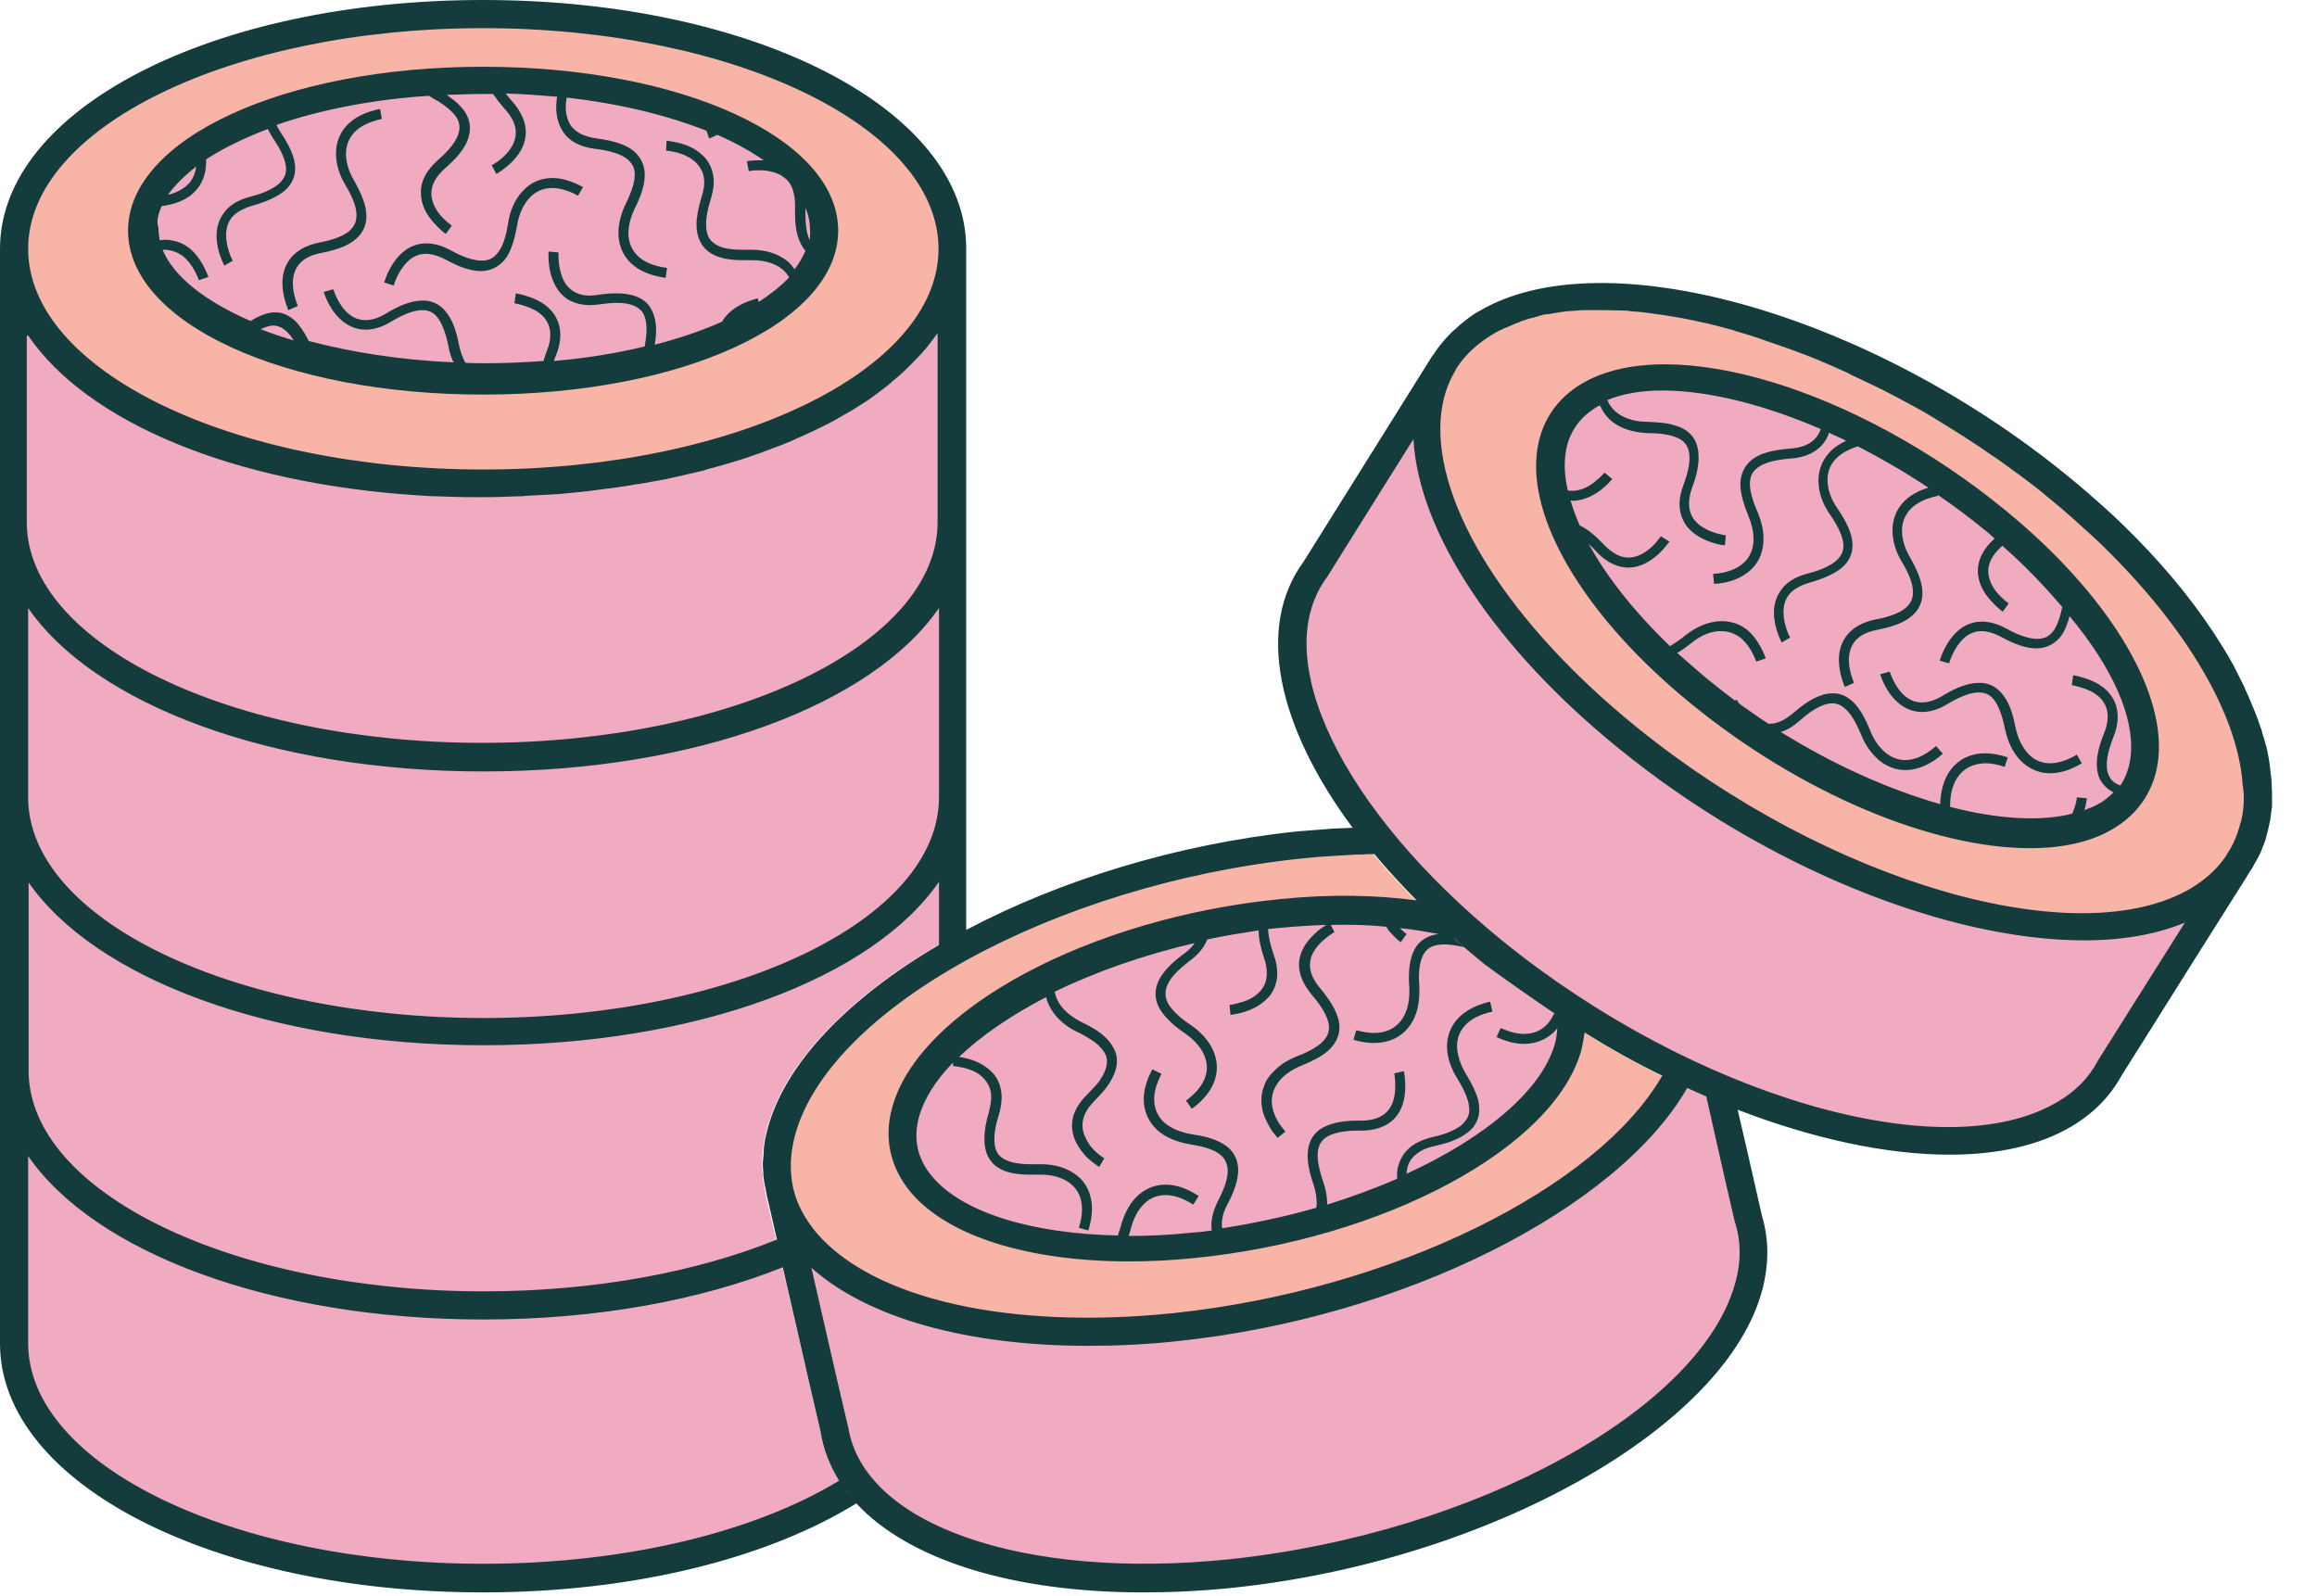
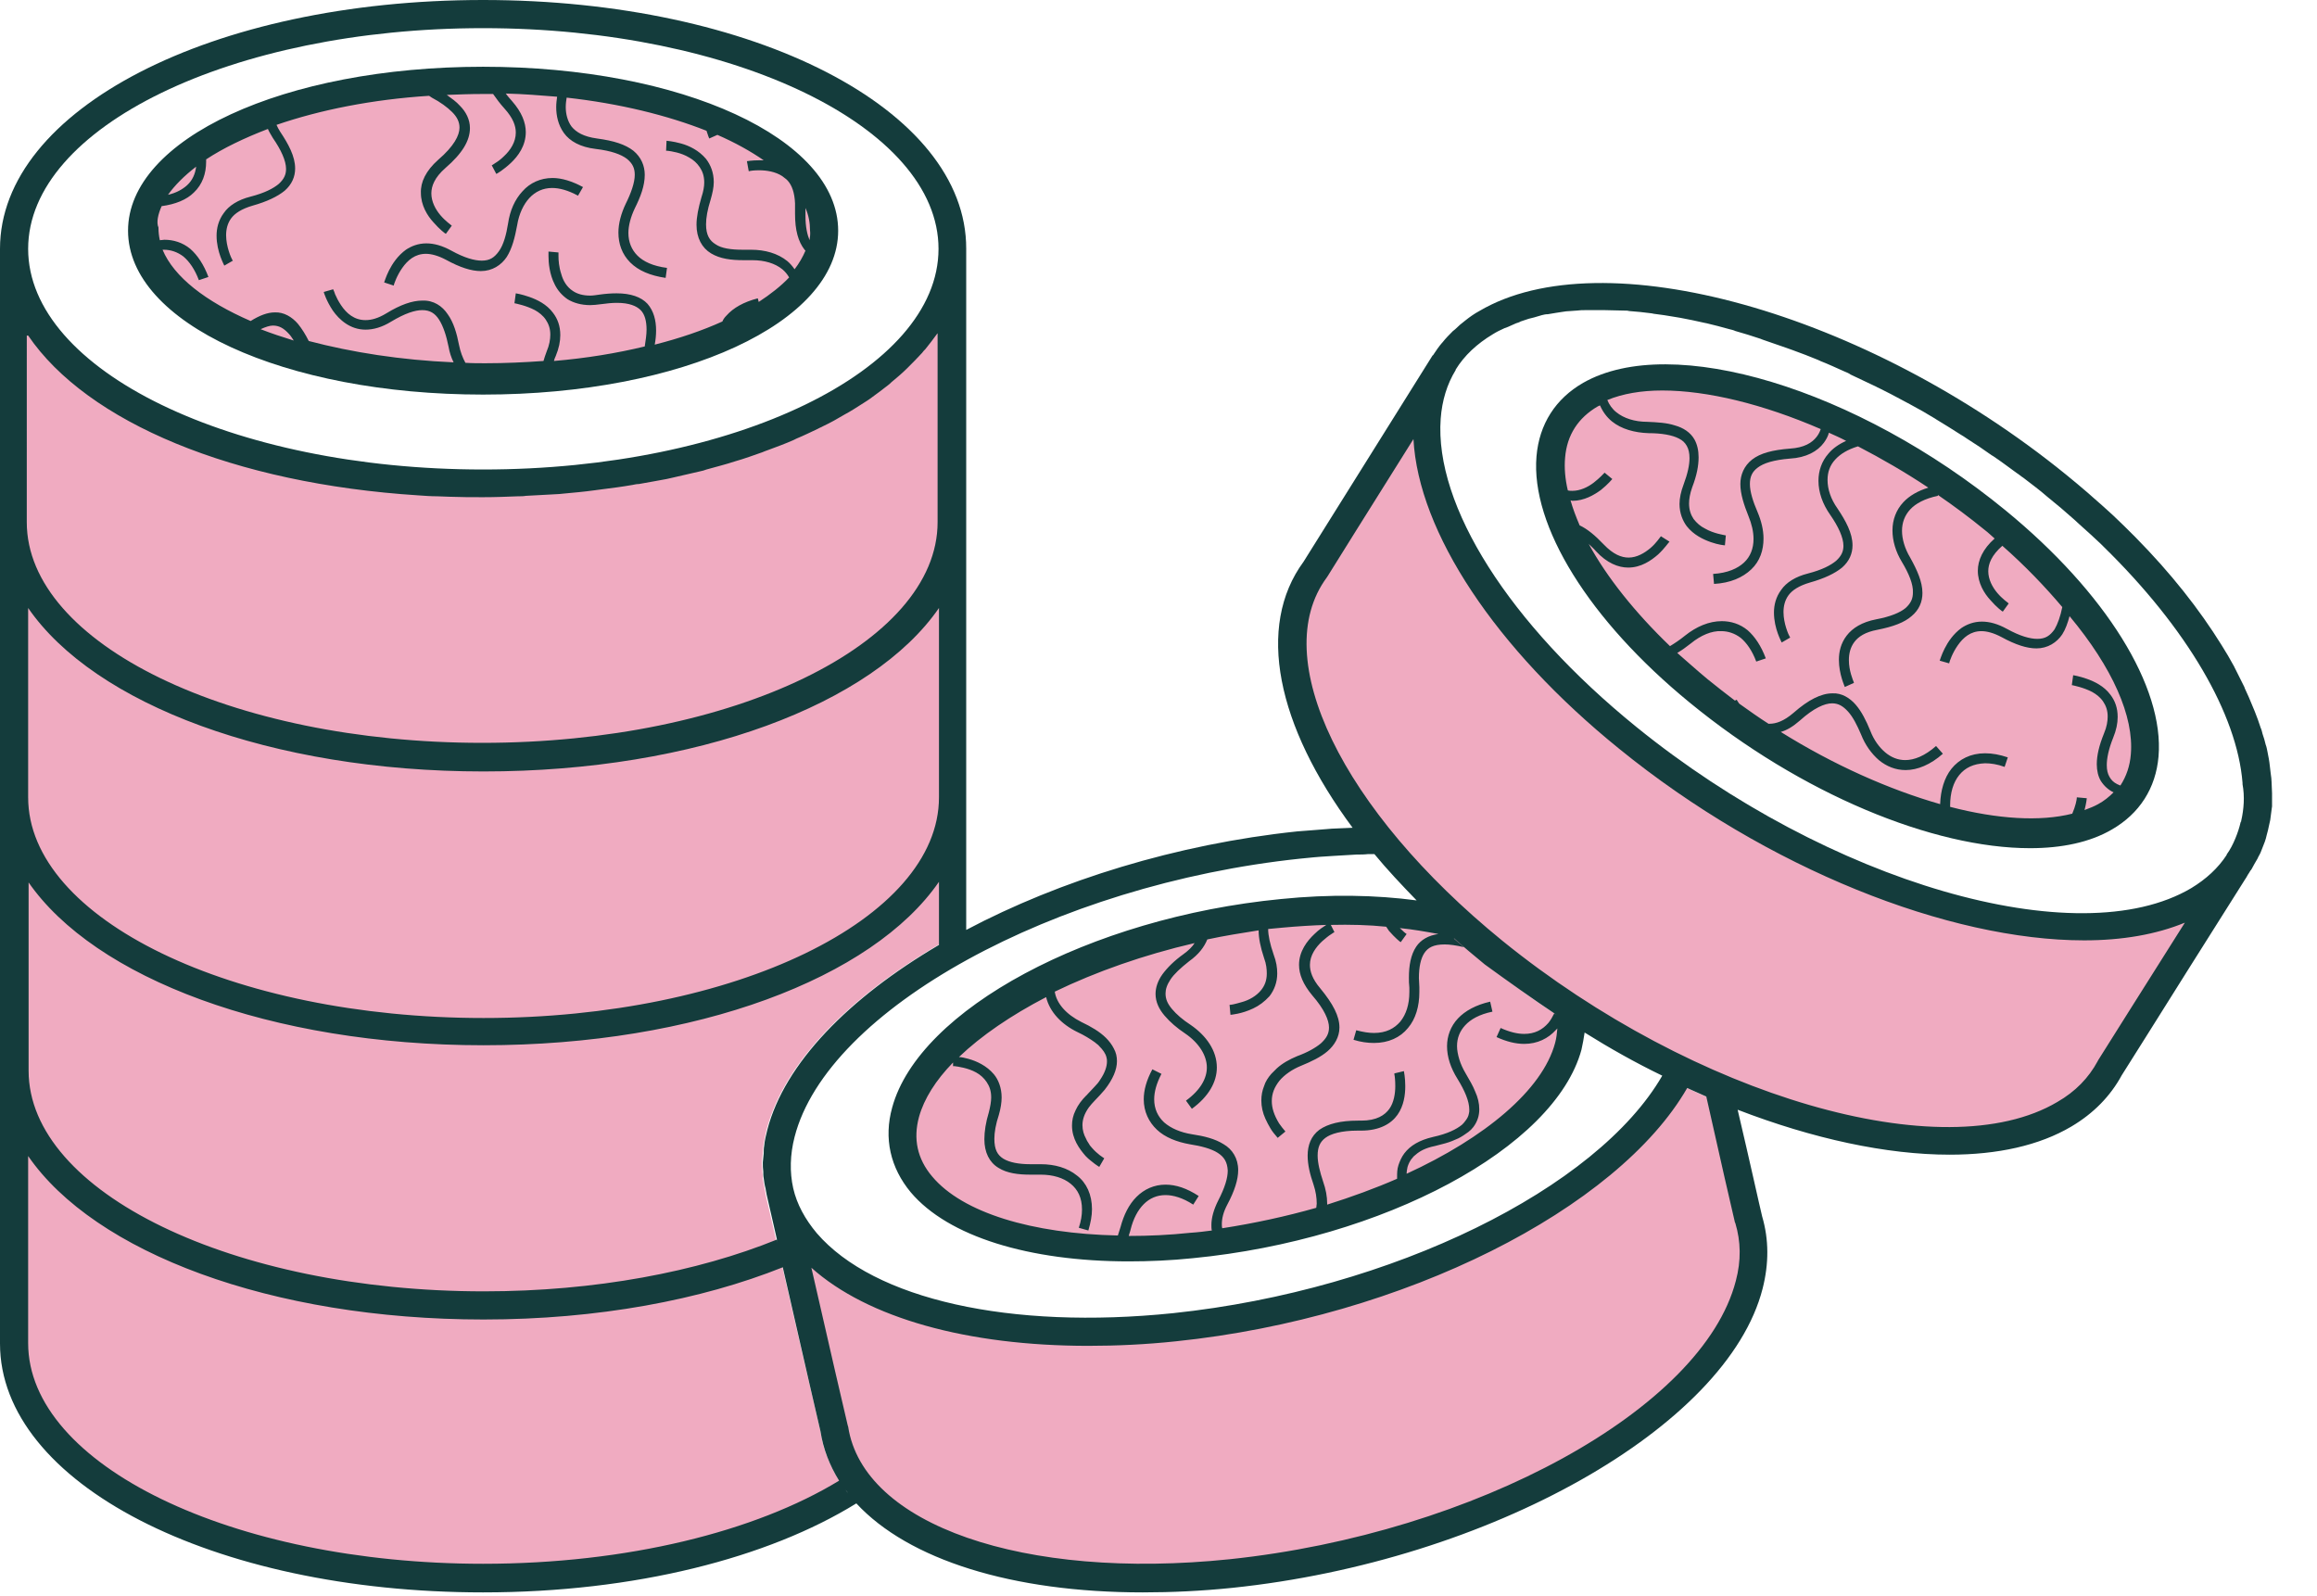
<svg xmlns="http://www.w3.org/2000/svg" height="351.4" preserveAspectRatio="xMidYMid meet" version="1.0" viewBox="0.0 0.0 510.3 351.4" width="510.3" zoomAndPan="magnify">
  <g id="change1_1">
-     <path d="M106.4,3.1C49.4,3.1,3.1,26.2,3.1,54.8c0,28.5,46.3,51.7,103.3,51.7 c57.1,0,103.4-23.1,103.4-51.7C209.8,26.2,163.5,3.1,106.4,3.1z M106.4,83.8c-41.5,0-75.1-14.8-75.1-33c0-18.3,33.7-33.1,75.1-33.1 c41.5,0,75.2,14.8,75.2,33.1C181.6,69,148,83.8,106.4,83.8z M368.8,238.3c-14.8,25.7-60.7,48.9-110.2,54 c-55.5,5.8-94.3-13.4-86.7-42.7c7.6-29.3,58.7-57.8,114.1-63.5c4.8-0.5,9.6-0.8,14.1-0.9c4.5,5.7,9.7,11.3,15.6,16.9 c-9.5-1.8-20.9-2.2-33.4-1c-40.3,4-77.4,23.5-82.9,43.6c-5.5,20.2,22.7,33.3,63,29.3c40.3-4,77.4-23.5,82.9-43.7 c0.4-1.6,0.7-3.2,0.7-4.8C353.5,230.4,361.1,234.7,368.8,238.3z M453,106.8C409.7,71.6,353.5,55.6,327.4,71 c-26.1,15.4-12.2,56.4,31.1,91.5c43.3,35.2,99.6,51.2,125.7,35.8C510.3,182.9,496.3,141.9,453,106.8z M463.6,180.1 c-18.1,10.4-58.2-2.1-89.5-27.8c-31.3-25.7-41.9-54.9-23.8-65.3c18.1-10.4,58.2,2.1,89.5,27.8C471,140.5,481.7,169.7,463.6,180.1z" fill="#f7b4a7" />
-   </g>
+     </g>
  <g id="change2_1">
    <path d="M31.3,50.8c0-18.3,33.7-33.1,75.1-33.1c41.5,0,75.2,14.8,75.2,33.1c0,18.2-33.7,33-75.2,33 C64.9,83.8,31.3,69,31.3,50.8z M180.7,315.2c-0.6-2.5-4.7-20.1-12.1-52.2l0,0l0-0.1l0,0c-0.1-0.4-0.1-0.8-0.2-1.1 c-0.1-0.7-0.3-1.5-0.4-2.2c0-0.5,0-1-0.1-1.5c0-0.7-0.1-1.3-0.1-2c0-0.6,0.1-1.3,0.2-2c0-0.5,0.1-1.1,0.1-1.6 c0.2-1.2,0.4-2.4,0.7-3.6c4-15.4,19.3-30.5,40.8-42.5c0-60.2,0-131.9,0-151.6c0,28.5-46.3,51.7-103.4,51.7 C49.4,106.4,3.1,84.8,3.1,54.8c0,35.4,0,240.3,0,241.1c0,28.5,46.3,51.7,103.3,51.7c32.3,0,61.1-7.4,80.1-19 C183.5,324.5,181.4,320.1,180.7,315.2z M379.3,243c-3.5-1.4-7-3-10.5-4.7c-14.8,25.7-60.7,48.9-110.2,54c-46.9,4.9-81.9-8.1-87-29.9 c0,0,0-0.1,0-0.1c0,0,11.9,51.8,12.1,52.3c3.5,23,39.1,36.8,87.4,31.8c55.5-5.8,106.6-34.2,114.2-63.6c1.3-5.1,1.2-9.9-0.1-14.3 C384.7,266.8,382,254.9,379.3,243z M327,212c-4-3.2-7.7-6.5-11.3-9.9c-9.5-1.8-20.9-2.2-33.4-1c-40.3,4-77.4,23.5-82.9,43.6 c-5.5,20.2,22.7,33.3,63,29.3c40.3-4,77.4-23.5,82.9-43.7c0.4-1.6,0.7-3.2,0.7-4.8C339.5,221.5,333.1,216.9,327,212z M484.2,198.3 c-26.1,15.4-82.4-0.6-125.7-35.8c-36.6-29.7-52.2-63.6-40.4-82.7c0,0,0-0.1,0-0.1c0,0-28.2,45.1-28.5,45.6 c-13.8,18.7,1.6,53.7,39.3,84.3c43.3,35.2,99.6,51.2,125.7,35.8c4.6-2.7,7.9-6.2,10-10.2c2.1-3.3,28.5-45.3,28.4-45.1c0,0,0,0,0,0 C490.9,193.2,488,196,484.2,198.3z M350.2,87c-18.1,10.4-7.5,39.6,23.8,65.3c31.3,25.7,71.4,38.1,89.5,27.8 c18.1-10.4,7.5-39.6-23.8-65.3C408.5,89.1,368.4,76.6,350.2,87z" fill="#f0abc1" />
  </g>
  <g fill="#143c3c" id="change3_1">
    <path d="M106.4,86.9c43.9,0,78.2-15.9,78.2-36.1c0-20.3-34.4-36.1-78.2-36.1 c-43.9,0-78.2,15.9-78.2,36.1C28.2,71.1,62.6,86.9,106.4,86.9z M57.4,72.5c1.1-0.5,2-0.8,2.7-0.8c1.4,0,2.4,0.6,3.5,1.8 c0.4,0.4,0.7,0.9,1.1,1.5C62.1,74.2,59.7,73.4,57.4,72.5z M178.3,52.9c-0.5-1.2-0.9-2.9-0.9-5.3c0-0.5,0-1,0-1.5c0-0.1,0-0.2,0-0.3 c0.7,1.6,1,3.3,1,4.9C178.5,51.5,178.4,52.2,178.3,52.9z M43.2,36.7c-0.2,1.6-0.8,3-2,4.1c-1,0.9-2.4,1.7-4.2,2.1 C38.5,40.8,40.6,38.7,43.2,36.7z M35.6,45.4c3-0.4,5.5-1.4,7.1-3c1.9-1.8,2.7-4.2,2.7-6.8c0-0.2,0-0.3,0-0.5 c3.8-2.5,8.4-4.7,13.6-6.7c0.3,0.7,0.7,1.3,1.1,2c1.8,2.6,2.9,5,2.9,6.8c0,1.2-0.4,2.2-1.6,3.3c-1.2,1-3.1,2-6.2,2.8 c-2.8,0.7-4.8,2-5.9,3.6c-1.2,1.6-1.6,3.4-1.6,5c0,3.6,1.7,6.5,1.7,6.6l1.9-1.1h0l-0.1-0.1c-0.3-0.5-1.4-3-1.4-5.5 c0-1.3,0.3-2.6,1.1-3.7c0.8-1.1,2.3-2.1,4.7-2.8c3.2-0.9,5.5-2,7.1-3.3c1.6-1.4,2.3-3.1,2.3-4.9c0-2.7-1.5-5.4-3.3-8.1 c-0.3-0.5-0.6-1-0.8-1.5c9.6-3.3,21.1-5.6,33.6-6.4c0.2,0.1,0.4,0.3,0.6,0.4c1.9,1,3.4,2.1,4.5,3.2c1.1,1.1,1.6,2.2,1.6,3.4 c0,1.7-1.2,4.1-4.7,7.1c-2.7,2.4-3.9,4.9-3.8,7.3c0,2.7,1.4,5,2.8,6.5c1.3,1.5,2.6,2.5,2.7,2.5l1.3-1.8l0,0l0,0 c-0.2-0.2-1.4-1-2.5-2.3c-1.1-1.3-2-3-2-4.8c0-1.6,0.7-3.5,3.1-5.6c3.7-3.2,5.4-6,5.4-8.8c0-1.9-0.9-3.6-2.2-4.9 c-0.8-0.9-1.8-1.6-2.9-2.4c2.6-0.1,5.2-0.2,7.9-0.2c0.8,0,1.5,0,2.3,0c0.7,1,1.5,2.1,2.5,3.2c1.9,2.1,2.5,3.8,2.5,5.3 c0,2.1-1.2,3.9-2.6,5.2c-0.7,0.7-1.4,1.2-1.9,1.5l-0.6,0.4l-0.2,0.1l0,0l1,1.9c0.1,0,1.6-0.9,3.2-2.4c1.6-1.5,3.3-3.8,3.3-6.8 c0-2.1-0.9-4.4-3-6.8c-0.5-0.6-1-1.1-1.4-1.7c3.9,0.1,7.6,0.4,11.3,0.7c-0.1,0.7-0.2,1.5-0.2,2.3c0,1.8,0.4,3.9,1.7,5.7 c1.3,1.8,3.6,3.1,7,3.5c3.4,0.4,5.6,1.2,6.9,2.2c1.2,1,1.7,2,1.7,3.5c0,1.7-0.8,4-2,6.4c-1,2.1-1.6,4.3-1.6,6.3 c0,2.5,0.8,4.8,2.6,6.6c1.8,1.8,4.4,2.9,7.8,3.4l0.3-2.2c-3.1-0.4-5.2-1.4-6.5-2.7c-1.3-1.3-2-3-2-5c0-1.6,0.5-3.5,1.4-5.4 c1.3-2.6,2.2-5,2.2-7.4c0-2-0.8-3.9-2.5-5.3c-1.8-1.4-4.3-2.2-8-2.7c-3-0.4-4.6-1.4-5.6-2.6c-0.9-1.2-1.3-2.8-1.3-4.3 c0-0.8,0.1-1.5,0.2-2.1c11.7,1.3,22.2,3.9,30.8,7.3c0.3,1,0.6,1.7,0.6,1.7l1.8-0.8c3.9,1.7,7.3,3.6,10.2,5.6c-0.4,0-0.7,0-1,0 c-1.6,0-2.7,0.2-2.7,0.2l0.4,2.2l0.1,0c0.3-0.1,1.1-0.2,2.2-0.2c1.6,0,3.6,0.3,5.1,1.3c0.3,0.2,0.6,0.5,0.9,0.7 c0.1,0.1,0.2,0.2,0.3,0.3c0.9,1,1.5,2.6,1.6,5l0,0.7c0,0.6,0,1.1,0,1.6c0,3.6,0.7,6.1,2.1,7.9c0.1,0.1,0.1,0.1,0.2,0.2 c-0.6,1.4-1.4,2.8-2.4,4.1c-0.5-0.7-1-1.3-1.6-1.8c-2.1-1.7-4.9-2.5-8-2.5l-0.6,0c-0.4,0-0.8,0-1.2,0c-2.6,0-4.7-0.3-6-1.2 c-1.3-0.8-2.1-2-2.1-4.4c0-1.4,0.3-3.2,1-5.4c0.4-1.4,0.7-2.7,0.7-3.9c0-2.1-0.7-3.8-1.7-5.1c-1.6-1.9-3.7-2.9-5.5-3.4 c-1.8-0.5-3.2-0.6-3.2-0.6l-0.1,2.2l0.3,0c0.8,0.1,3,0.4,4.8,1.5c0.9,0.5,1.7,1.2,2.3,2.1c0.6,0.9,1,1.9,1,3.4c0,0.9-0.2,2-0.6,3.2 c-0.7,2.4-1.1,4.4-1.1,6.1c0,2.9,1.2,5.1,3.2,6.3c2,1.2,4.4,1.5,7.2,1.5c0.4,0,0.9,0,1.3,0l0.6,0c2.7,0,5,0.7,6.6,2 c0.6,0.5,1.1,1.1,1.5,1.8c-1.8,1.9-4.1,3.7-6.7,5.4l-0.2-0.8c-3.1,0.8-5.4,2.1-6.9,3.8c-0.4,0.4-0.7,0.8-0.9,1.3 c-4.4,2-9.4,3.7-14.9,5.1c0.2-1.1,0.3-2.1,0.3-3.1c0-2.2-0.5-4.3-1.9-5.9c-1.4-1.5-3.7-2.3-6.8-2.3c-1.2,0-2.5,0.1-3.9,0.3 c-0.7,0.1-1.3,0.2-1.9,0.2c-1.7,0-2.9-0.4-3.8-1c-1.4-0.9-2.2-2.3-2.6-3.8c-0.5-1.5-0.6-3-0.6-3.9l0-0.6l0-0.2l-2.2-0.2h0 c0,0,0,0.4,0,1c0,1.4,0.2,4,1.4,6.3c0.6,1.2,1.5,2.3,2.8,3.2c1.3,0.8,3,1.3,5,1.3c0.7,0,1.5-0.1,2.3-0.2c1.4-0.2,2.6-0.3,3.6-0.3 c2.7,0,4.3,0.7,5.2,1.6c0.9,0.9,1.3,2.4,1.3,4.3c0,1.1-0.2,2.4-0.4,3.7c-6.2,1.5-12.9,2.6-20,3.2c0.1-0.4,0.2-0.7,0.4-1.1 c0.7-1.7,1-3.2,1-4.6c0-2-0.6-3.6-1.6-4.9c-1.4-1.9-3.5-2.9-5.2-3.5c-1.7-0.6-3-0.8-3-0.8l-0.3,2.2h0l0.1,0 c0.4,0.1,2.5,0.5,4.4,1.5c0.9,0.5,1.8,1.2,2.4,2.1c0.6,0.9,1,1.9,1,3.3c0,1-0.2,2.3-0.8,3.7c-0.3,0.8-0.5,1.4-0.7,2.1 c-4.2,0.3-8.4,0.5-12.8,0.5c-1.5,0-3,0-4.4-0.1c-0.6-1.1-1.1-2.4-1.4-3.9c-0.5-2.6-1.2-5-2.5-6.8c-1.2-1.8-3.1-3.1-5.6-3 c-2.2,0-4.8,0.9-7.9,2.8c-1.8,1.1-3.3,1.5-4.6,1.5c-2.5,0-4.2-1.5-5.4-3.3c-0.6-0.9-1-1.7-1.3-2.4c-0.1-0.3-0.2-0.6-0.3-0.8 l-0.1-0.2l0-0.1l-2.1,0.6h0c0,0.1,0.6,2,2,4.1c1.4,2,3.8,4.2,7.2,4.2c1.7,0,3.6-0.5,5.7-1.8c3-1.8,5.2-2.5,6.8-2.5 c1.7,0,2.8,0.7,3.7,2.1c0.9,1.4,1.6,3.5,2.1,6c0.2,1.2,0.6,2.4,1.1,3.4c-11.6-0.5-22.4-2.2-31.9-4.7c-0.7-1.4-1.5-2.7-2.4-3.8 c-1.3-1.5-3.1-2.6-5.1-2.5c-1.6,0-3.4,0.7-5.3,1.9c-9.9-4.3-16.9-9.7-19.4-15.7c0.1,0,0.2,0,0.3,0c1.5,0,3,0.5,4.3,1.5 c1.3,1.1,2.5,2.8,3.4,5.2l2.1-0.7c-1-2.7-2.4-4.8-4-6.2c-1.7-1.4-3.7-2-5.7-2c-0.3,0-0.6,0.1-1,0.1c-0.2-0.9-0.3-1.8-0.3-2.8 C34.4,49,34.8,47.2,35.6,45.4z" fill="inherit" />
    <path d="M500.3,172.3c0-0.6-0.1-1.3-0.2-2c-0.1-0.6-0.1-1.1-0.2-1.7c-0.1-1-0.3-2-0.5-3 c-0.1-0.5-0.2-1.1-0.4-1.6c-0.2-0.8-0.4-1.6-0.7-2.4c-0.1-0.4-0.2-0.9-0.4-1.3c-0.4-1.2-0.8-2.4-1.3-3.6c-0.2-0.4-0.3-0.8-0.5-1.2 c-0.5-1.3-1.1-2.6-1.7-3.9c0-0.1-0.1-0.2-0.1-0.3c-0.7-1.4-1.4-2.8-2.1-4.2c-0.1-0.1-0.1-0.3-0.2-0.4c-0.8-1.5-1.7-3-2.7-4.6 c0,0,0,0,0,0c-4.9-7.9-11.2-15.9-19-23.8c0,0-0.1-0.1-0.1-0.1c-1.5-1.5-3-3-4.6-4.5c0,0-0.1-0.1-0.1-0.1c-1.5-1.4-3.1-2.8-4.7-4.2 c-0.3-0.3-0.6-0.5-0.9-0.8c-1.6-1.4-3.2-2.7-4.9-4.1c-44.1-35.8-102.1-52-129.2-36c-1.1,0.6-2.1,1.3-3.1,2.1 c-0.8,0.6-1.5,1.2-2.2,1.9c-0.2,0.2-0.4,0.3-0.5,0.4c-0.8,0.8-1.6,1.6-2.3,2.5c0,0,0,0-0.1,0.1c-0.7,0.8-1.3,1.7-1.9,2.6 c0,0.1-0.1,0.1-0.2,0.2l0,0c-17.5,28-27,43.2-28.4,45.4c-10.5,14.3-5.9,36.1,10.8,58.6c0,0,0,0,0,0c-1.5,0.1-3.1,0.1-4.6,0.2 c-0.4,0-0.8,0.1-1.2,0.1c-2.1,0.2-4.2,0.3-6.4,0.5c-26.6,2.8-52.3,10.8-72.9,21.7c0,0,0,0,0,0V54.8C212.9,24.1,166.1,0,106.4,0 C46.7,0,0,24.1,0,54.8v241.1c0,30.7,46.7,54.8,106.4,54.8c33.4,0,62.8-7.6,82.2-19.6c11.5,12.4,34.3,19.6,63.1,19.6 c6.3,0,12.9-0.3,19.7-1c56.6-5.9,109-35.4,116.8-65.9c1.4-5.5,1.4-10.8-0.1-15.9c-0.5-2-2.8-12.5-5.4-23.5 c16.6,6.4,32.8,9.9,46.7,9.9c10.5,0,19.7-2,26.8-6.2c4.9-2.9,8.6-6.7,11.1-11.3c1.2-1.9,8.2-13,14.9-23.7l12.3-19.5 c0.3-0.4,0.5-0.9,0.8-1.3c0.1-0.2,0.2-0.3,0.3-0.5l0,0c0,0,0-0.1,0.1-0.1c0.3-0.4,0.5-0.9,0.8-1.4c0.2-0.4,0.5-0.8,0.7-1.2 c0.2-0.5,0.5-0.9,0.7-1.4c0.3-0.8,0.6-1.5,0.9-2.3c0.2-0.5,0.3-1,0.4-1.4c0.1-0.5,0.3-1,0.4-1.6c0.1-0.6,0.3-1.2,0.4-1.8 c0.1-0.7,0.2-1.5,0.3-2.3c0-0.2,0.1-0.5,0.1-0.7c0-0.3,0-0.6,0-0.9c0-0.6,0-1.3,0-2C500.4,173.9,500.3,173.1,500.3,172.3z M286.4,189.1c2-0.2,3.9-0.4,5.8-0.5c0.5,0,1-0.1,1.5-0.1c1.7-0.1,3.4-0.2,5.1-0.3c0.8,0,1.7,0,2.5-0.1c0.5,0,0.9,0,1.4,0l0,0 c2.8,3.4,6,6.8,9.3,10.2c0,0,0,0,0,0c-9-1.2-19.1-1.4-29.9-0.3c-42.1,4.1-79.7,24.3-85.6,45.9c-1.9,6.8-0.4,13.3,4.1,18.7 c8.2,9.7,26,15.2,48,15.2c4.5,0,9.3-0.2,14.1-0.7c42.1-4.1,79.7-24.3,85.6-45.9c0.3-1.3,0.5-2.5,0.7-3.8c0,0,0,0,0,0 c5.6,3.5,11.3,6.7,17.1,9.5c-14.3,24.8-59.3,47.2-107.7,52.3c-35.9,3.7-65.9-3-78.5-17.6c-2.6-3.1-4.4-6.4-5.2-9.9c0,0,0,0,0,0l0,0 c-0.8-3.6-0.7-7.4,0.3-11.3C182.2,222.3,232.2,194.8,286.4,189.1z M342.8,223.5c-0.2-0.1-0.3-0.2-0.5-0.3c-0.4,0.8-0.8,1.5-1.3,2.1 c-1.3,1.5-3,2.4-5.3,2.4c-1.5,0-3.2-0.4-5.2-1.3l-0.9,2c2.2,1,4.2,1.5,6.1,1.5c2.9,0,5.3-1.2,7-3.1c0.1-0.1,0.2-0.2,0.3-0.3 c-0.1,1.1-0.2,2.1-0.5,3.2c-2.8,10.4-15.5,20.9-32.7,28.8c0-0.5,0.1-1,0.2-1.5c0.1-0.3,0.2-0.6,0.4-1c0.2-0.3,0.3-0.6,0.6-0.9 c0.2-0.3,0.5-0.6,0.8-0.8c0.9-0.8,2.2-1.5,4.2-1.9c0.8-0.2,1.6-0.4,2.3-0.6c1.1-0.3,2-0.7,2.9-1.1c0.8-0.4,1.5-0.9,2.2-1.4 c0.4-0.3,0.8-0.7,1.1-1.1c0.9-1.2,1.3-2.5,1.3-3.9c0-1.3-0.3-2.6-0.9-3.9c-0.5-1.3-1.3-2.6-2.1-4c-0.6-1-1.1-2.1-1.4-3.1 s-0.5-2-0.5-2.9c0-1.8,0.6-3.3,1.8-4.6c1.2-1.3,3.1-2.4,6-3l-0.5-2.2c-3.1,0.7-5.5,2-7.1,3.7c-1.6,1.7-2.4,3.9-2.4,6.1 c0,2.4,0.8,4.8,2.3,7.2c1.6,2.6,2.6,4.9,2.6,6.8c0,0.3,0,0.6-0.1,0.9c-0.1,0.6-0.4,1.1-0.8,1.6c-0.2,0.3-0.4,0.5-0.7,0.8 c-1.2,1-3.2,2-6.4,2.7c-3,0.7-5,1.9-6.3,3.6c-0.6,0.8-1,1.7-1.3,2.6s-0.3,1.8-0.3,2.6c0,0.2,0,0.3,0,0.4c-4.8,2.1-10,4-15.4,5.7 c0-0.1,0-0.2,0-0.2c0-1.6-0.3-3.2-0.9-4.9c-0.7-2.1-1.2-4.1-1.2-5.7c0-1.8,0.5-3,1.7-3.9c1.2-0.9,3.5-1.6,7.1-1.6l0.5,0l0.3,0 c4,0,6.6-1.5,8-3.5c1.4-2,1.7-4.4,1.7-6.3c0-1.9-0.3-3.2-0.3-3.3l-2.1,0.5l0,0l0,0.2c0.1,0.4,0.2,1.4,0.2,2.6c0,1.6-0.3,3.6-1.3,5 c-1,1.4-2.8,2.6-6.2,2.6l-0.2,0l-0.5,0c-3.9,0-6.6,0.7-8.5,2c-1.9,1.4-2.6,3.5-2.6,5.7c0,2,0.5,4.1,1.3,6.4 c0.5,1.5,0.7,2.9,0.7,4.2c0,0.3-0.1,0.6-0.1,0.9c-6.7,1.9-13.6,3.4-20.7,4.5c-0.1-0.3-0.1-0.6-0.1-0.9c0-1.2,0.3-2.6,1.2-4.3 c1.6-3,2.4-5.5,2.4-7.6c0-2.6-1.3-4.6-3.2-5.7c-1.9-1.2-4.3-1.8-7-2.2c-2.5-0.4-4.6-1.3-6.1-2.6c-1.4-1.3-2.2-3-2.2-5.1 c0-1.6,0.5-3.5,1.6-5.6l-2-1c-1.3,2.4-1.9,4.6-1.9,6.6c0,2.7,1.1,5,2.9,6.7c1.8,1.7,4.4,2.7,7.2,3.2c2.6,0.4,4.8,1,6.2,1.9 c1.4,0.9,2.1,2,2.2,3.9c0,1.6-0.6,3.7-2.1,6.6c-1,2-1.5,3.8-1.5,5.4c0,0.4,0,0.8,0.1,1.2c-1.5,0.2-3.1,0.4-4.7,0.5 c-4.7,0.5-9.2,0.7-13.6,0.7c0.1-0.5,0.3-0.9,0.4-1.4c0.6-2.4,1.6-4.3,2.9-5.6c1.3-1.3,2.9-2,4.8-2c1.7,0,3.8,0.6,6.1,2.1l1.2-1.9 c-2.6-1.7-5-2.5-7.3-2.5c-2.5,0-4.7,1-6.4,2.7c-1.7,1.7-2.8,4-3.5,6.6c-0.2,0.7-0.4,1.3-0.6,1.9c-18.9-0.4-34.2-5-40.9-13 c-3.3-3.9-4.2-8.3-2.9-13.1c1.1-4,3.7-8.1,7.5-12l0,0.8h0l0.3,0c0.8,0.1,3,0.4,4.8,1.4c0.9,0.5,1.7,1.2,2.3,2.1 c0.6,0.9,1,1.9,1,3.4c0,0.9-0.2,2-0.5,3.2c-0.7,2.3-1,4.3-1,6c0,2.9,1.1,5.1,3.1,6.3c1.9,1.2,4.4,1.5,7,1.5c0.5,0,1.1,0,1.6,0 l0.7,0c2.7,0,5,0.7,6.6,2c1.6,1.3,2.5,3.1,2.5,5.7c0,1.2-0.2,2.5-0.7,4l2.1,0.6c0.5-1.7,0.8-3.2,0.8-4.7c0-3.2-1.2-5.8-3.3-7.4 c-2.1-1.7-4.9-2.5-8-2.5l-0.8,0c-0.5,0-1,0-1.5,0c-2.5,0-4.6-0.4-5.9-1.2c-1.3-0.8-2-2-2-4.4c0-1.4,0.3-3.2,1-5.3 c0.4-1.4,0.6-2.7,0.6-3.8c0-2.1-0.7-3.9-1.7-5.1c-1.6-1.9-3.8-2.9-5.6-3.4c-0.8-0.2-1.5-0.4-2.1-0.4c4.9-4.7,11.5-9.2,19.2-13.2 c0.8,3.3,3.4,6,6.9,7.7c1.5,0.7,2.8,1.5,3.9,2.3c0.3,0.3,0.7,0.5,0.9,0.8c0.8,0.8,1.4,1.6,1.6,2.5c0.1,0.3,0.1,0.6,0.1,0.9 c0,1-0.4,2.4-1.5,4c-0.3,0.5-0.7,1-1.2,1.5c-0.5,0.5-1,1.1-1.6,1.7c-0.1,0.1-0.1,0.2-0.2,0.2c-1.1,1.1-1.9,2.2-2.4,3.3 c-0.6,1.2-0.8,2.3-0.8,3.4c0,2.9,1.6,5.1,3,6.7c0.4,0.4,0.7,0.7,1.1,1c0.7,0.6,1.3,1,1.6,1.2c0.2,0.1,0.3,0.2,0.3,0.2l1.1-1.9v0h0 l0,0c-0.1-0.1-0.5-0.3-1-0.7s-1.1-0.9-1.7-1.6c-0.3-0.3-0.6-0.7-0.8-1.1c-0.2-0.3-0.4-0.6-0.5-0.9c-0.5-0.9-0.8-1.9-0.8-3 c0-1.2,0.4-2.5,1.4-3.9c0.4-0.5,0.8-1,1.3-1.5c0.8-0.8,1.5-1.6,2.2-2.4c1.8-2.3,2.7-4.4,2.7-6.3c0-1-0.2-1.9-0.7-2.8 c-0.4-0.8-1-1.6-1.7-2.3c-1.4-1.4-3.3-2.5-5.4-3.5c-3.4-1.7-5.5-4.1-5.9-6.7c9.1-4.4,19.6-8.1,30.8-10.7c-0.5,0.8-1.3,1.6-2.4,2.4 c-2.1,1.5-3.6,3-4.7,4.5c-1,1.4-1.5,2.9-1.5,4.3c0,1.8,0.8,3.4,2,4.8c1.2,1.4,2.7,2.7,4.5,3.9c3.1,2.1,4.8,4.9,4.8,7.5 c0,2.3-1.3,4.9-4.6,7.3l1.3,1.8c3.7-2.7,5.5-5.9,5.5-9.1c0-3.7-2.3-7-5.8-9.4c-1.7-1.1-3.1-2.3-4.1-3.5c-1-1.2-1.4-2.2-1.4-3.4 c0-0.9,0.3-1.9,1.1-3.1c0.8-1.2,2.2-2.5,4.1-4c2.1-1.5,3.3-3.1,4-4.8c3.7-0.8,7.5-1.4,11.3-2c0,1.7,0.4,3.7,1.2,6.1 c0.5,1.3,0.6,2.5,0.6,3.4c0,1.6-0.5,2.7-1.2,3.6c-1.1,1.4-2.8,2.3-4.3,2.7c-0.7,0.2-1.4,0.4-1.9,0.5l-0.6,0.1l-0.2,0l0.2,2.2 c0.1,0,2.5-0.2,5-1.4c1.3-0.6,2.5-1.5,3.6-2.7c1-1.3,1.7-3,1.7-5c0-1.3-0.2-2.6-0.8-4.2c-0.8-2.3-1.2-4.2-1.2-5.6 c1-0.1,2.1-0.2,3.2-0.3c3.3-0.3,6.5-0.5,9.6-0.6c-0.6,0.4-1.6,1-2.6,2c-1.6,1.5-3.4,3.8-3.4,6.8c0,2.1,0.9,4.3,2.9,6.7 c2.7,3.1,3.7,5.5,3.7,7.1c0,1.4-0.6,2.4-1.8,3.5c-1.2,1-3,2-5.2,2.8c-1.7,0.7-3.3,1.6-4.5,2.7c-0.4,0.4-0.8,0.8-1.2,1.2 c-0.7,0.8-1.3,1.7-1.6,2.7c-0.4,1-0.6,2-0.6,3.2c0,1.3,0.3,2.7,0.9,4c0.3,0.7,0.7,1.4,1.1,2.1c0.4,0.7,1,1.4,1.6,2.1l1.7-1.4v0 c-0.5-0.6-1-1.2-1.4-1.8c-1.1-1.8-1.6-3.4-1.6-4.9c0-1.7,0.6-3.1,1.7-4.5c1.1-1.3,2.8-2.5,4.8-3.3c2.2-0.9,4.3-1.9,5.8-3.2 c1.5-1.3,2.6-3.1,2.6-5.2c0-2.5-1.4-5.2-4.2-8.6c-1.8-2.1-2.3-3.8-2.3-5.2c0-2.1,1.3-3.9,2.7-5.2c0.7-0.6,1.4-1.2,1.9-1.5l0.6-0.4 l0.2-0.1l0,0l-0.8-1.6c4.3-0.1,8.3,0,12.2,0.4c0.2,0.3,0.4,0.6,0.6,0.9c1.3,1.5,2.5,2.5,2.6,2.5l1.3-1.8h0l0,0 c-0.2-0.1-0.8-0.6-1.5-1.3c3,0.3,5.8,0.8,8.5,1.3c-2.2,0.3-3.9,1.3-4.9,2.8c-1.2,1.8-1.6,4.2-1.6,6.8c0,0.7,0,1.4,0.1,2.2 c0,0.3,0,0.7,0,1c0,2.7-0.7,4.9-2,6.5c-1.3,1.5-3.1,2.5-5.8,2.5c-1.1,0-2.4-0.2-3.9-0.6l-0.6,2.1c1.6,0.5,3.1,0.7,4.5,0.7 c3.2,0,5.8-1.2,7.5-3.3c1.7-2,2.5-4.8,2.5-7.9c0-0.4,0-0.7,0-1.1c0-0.7-0.1-1.4-0.1-2c0-2.4,0.4-4.3,1.2-5.5c0.8-1.2,2-1.9,4.5-1.9 c1.1,0,2.5,0.2,4.2,0.6c-0.7-0.6-1.5-1.3-2.2-1.9c0,0,0,0,0.1,0c2.1,1.9,4.4,3.8,6.7,5.7C332.1,216.1,337.4,219.9,342.8,223.5 C342.8,223.5,342.8,223.5,342.8,223.5C342.8,223.5,342.8,223.5,342.8,223.5z M316,202.3C316,202.3,316.1,202.3,316,202.3 C316.1,202.3,316,202.3,316,202.3z M106.4,6.2c55.3,0,100.3,21.8,100.3,48.6c0,26.8-45,48.6-100.3,48.6 C51.1,103.4,6.2,81.6,6.2,54.8C6.2,28,51.1,6.2,106.4,6.2z M6.2,73.9c13,19.1,45.2,32.6,86,35.2c1.4,0.1,2.7,0.2,4.1,0.2 c0.9,0,1.8,0.1,2.7,0.1c2.5,0.1,4.9,0.1,7.4,0.1c2.6,0,5.2-0.1,7.7-0.2c0.6,0,1.2,0,1.7-0.1c2.5-0.1,5-0.3,7.4-0.4 c0.3,0,0.7-0.1,1-0.1c2.2-0.2,4.4-0.4,6.6-0.7c0.5-0.1,1-0.1,1.5-0.2c2.4-0.3,4.7-0.6,7-1c0.5-0.1,0.9-0.2,1.4-0.2 c2.1-0.4,4.1-0.7,6.1-1.1c0.3-0.1,0.6-0.1,0.9-0.2c2.2-0.5,4.4-1,6.5-1.5c0.5-0.1,0.9-0.2,1.4-0.4c2.1-0.6,4.2-1.1,6.3-1.8 c0,0,0,0,0,0c2.1-0.6,4-1.3,6-2c0.4-0.2,0.8-0.3,1.3-0.5c1.9-0.7,3.8-1.4,5.6-2.2c0.2-0.1,0.4-0.2,0.6-0.3c1.7-0.7,3.3-1.5,4.8-2.2 c0.3-0.2,0.7-0.3,1-0.5c1.7-0.8,3.3-1.7,4.8-2.6c0.3-0.2,0.6-0.3,0.9-0.5c1.4-0.8,2.7-1.7,4-2.5c0.2-0.1,0.4-0.3,0.6-0.4 c1.4-1,2.7-2,4-3c0.3-0.2,0.6-0.5,0.8-0.7c1.2-1,2.4-2,3.5-3.1c0,0,0.1-0.1,0.1-0.1c1.1-1.1,2.2-2.2,3.2-3.3 c0.2-0.3,0.4-0.5,0.7-0.8c0.9-1.1,1.8-2.3,2.6-3.4c0,0,0.1-0.1,0.1-0.1v41.6c0,26.8-45,48.6-100.3,48.6 c-55.3,0-100.3-21.8-100.3-48.6V73.9z M6.2,133.9c14.6,21.2,53.4,36,100.3,36c46.9,0,85.7-14.8,100.3-36v41.7 c0,26.8-45,48.6-100.3,48.6c-55.3,0-100.3-21.8-100.3-48.6V133.9z M6.2,194.2c14.6,21.2,53.4,36,100.3,36 c46.9,0,85.7-14.8,100.3-36v13.9c-19.9,11.7-34,26.1-37.8,40.7c-0.3,1.2-0.6,2.4-0.7,3.6c-0.1,0.5-0.1,1.1-0.1,1.6 c-0.1,0.7-0.1,1.3-0.2,2c0,0.7,0,1.3,0.1,2c0,0.5,0,1,0.1,1.5c0.1,0.8,0.2,1.5,0.4,2.2c0.1,0.4,0.1,0.8,0.2,1.1l0,0l0,0.1l0,0 c0.9,3.8,1.7,7.5,2.5,10.9c-0.1-0.3-0.1-0.5-0.2-0.8c-17.5,7.1-40,11.4-64.5,11.4c-55.3,0-100.3-21.8-100.3-48.6V194.2z M6.2,295.8 v-41.2c14.6,21.2,53.4,36,100.3,36c25.1,0,47.9-4.3,65.9-11.5c5,21.9,7.8,34,8.3,36.1c0.6,3.9,2,7.5,4.1,10.9 c-18.4,11.2-46.7,18.3-78.4,18.3C51.1,344.4,6.2,322.6,6.2,295.8z M186.2,328.1c0.2,0.2,0.4,0.5,0.6,0.7 C186.6,328.6,186.4,328.4,186.2,328.1z M382.1,269.2l0.1,0.2c1.2,4,1.3,8.2,0.1,12.7c-7.3,28.2-57.3,55.6-111.5,61.3 c-45.4,4.7-80.7-7.6-84-29.2l-0.1-0.3c-0.2-0.8-4.3-18.4-8-34.7c12.4,11.1,34.4,17.2,61,17.2c6.2,0,12.7-0.3,19.3-1 c50.3-5.2,97.3-29.2,112.6-55.8c-0.9-0.4-1.7-0.8-2.6-1.2c2.3,1.1,4.5,2.1,6.8,3.1C378.6,254,381.6,267.2,382.1,269.2z M462.1,233.5l-0.1,0.2c-2,3.7-4.9,6.7-8.9,9c-25,14.8-79.9-1.2-122.2-35.5c-35.4-28.8-51.7-62.4-38.7-80l0.2-0.3 c0.4-0.7,10-16,18.9-30.2c1.1,20.5,18,46.1,45.3,68.2c32.6,26.5,72.7,42.2,102.4,42.2c8.4,0,15.9-1.3,22.2-3.9 C473.4,215.5,463.5,231.3,462.1,233.5z M493.6,180.8c0,0.1,0,0.2-0.1,0.2c-0.3,1.3-0.7,2.5-1.2,3.7c0,0,0,0,0,0 c-0.5,1.2-1.1,2.4-1.9,3.5l0,0c0,0,0,0,0,0.1l0,0c0,0,0,0,0,0c-1.9,2.9-4.5,5.3-7.8,7.3c-25,14.8-79.9-1.2-122.2-35.5 c-28-22.7-44.5-48.7-43.1-67.9c0.3-4,1.4-7.6,3.3-10.7l0,0l0-0.1l0,0c1.9-3.1,4.7-5.7,8.2-7.8c0.8-0.5,1.6-0.9,2.5-1.3 c0.3-0.1,0.5-0.2,0.8-0.3c0.6-0.3,1.2-0.5,1.8-0.8c0.3-0.1,0.7-0.2,1-0.4c0.6-0.2,1.2-0.4,1.8-0.6c0.4-0.1,0.8-0.2,1.2-0.3 c0.6-0.2,1.1-0.3,1.7-0.5c0.4-0.1,0.8-0.2,1.3-0.2c0.6-0.1,1.2-0.2,1.8-0.3c0.4-0.1,0.9-0.1,1.3-0.2c0.6-0.1,1.3-0.2,1.9-0.2 c0.4,0,0.9-0.1,1.4-0.1c0.7-0.1,1.3-0.1,2-0.1c0.5,0,0.9,0,1.4,0c0.7,0,1.4,0,2.1,0c0.2,0,0.4,0,0.6,0c1.4,0,2.8,0.1,4.3,0.1 c0.4,0,0.8,0,1.1,0.1c1.6,0.1,3.3,0.3,4.9,0.5c0.2,0,0.4,0.1,0.5,0.1c1.5,0.2,3.1,0.4,4.7,0.7c0.4,0.1,0.8,0.1,1.2,0.2 c1.7,0.3,3.5,0.7,5.3,1.1c0.2,0,0.3,0.1,0.5,0.1c1.6,0.4,3.3,0.8,5,1.3c0.4,0.1,0.9,0.2,1.3,0.4c1.8,0.5,3.7,1.1,5.5,1.7 c0.2,0.1,0.3,0.1,0.5,0.2c1.7,0.6,3.5,1.2,5.2,1.8c0.5,0.2,0.9,0.3,1.4,0.5c1.9,0.7,3.8,1.4,5.7,2.2c0.1,0.1,0.3,0.1,0.4,0.2 c1.8,0.7,3.5,1.5,5.3,2.3c0.5,0.2,1,0.4,1.4,0.7c1.9,0.9,3.8,1.8,5.7,2.7c0.1,0.1,0.2,0.1,0.4,0.2c1.8,0.9,3.6,1.8,5.4,2.8 c0.5,0.3,1,0.5,1.5,0.8c1.9,1,3.8,2.1,5.6,3.2c0.1,0.1,0.2,0.1,0.3,0.2c1.8,1.1,3.6,2.2,5.3,3.3c0.5,0.3,1,0.6,1.4,0.9 c1.9,1.2,3.7,2.4,5.5,3.7c0.1,0,0.1,0.1,0.2,0.1c1.8,1.2,3.5,2.5,5.3,3.8c0.5,0.3,0.9,0.7,1.4,1c1.8,1.4,3.6,2.7,5.3,4.2 c2,1.6,4,3.3,5.9,5c0.4,0.4,0.8,0.7,1.2,1.1c1.6,1.4,3.2,2.9,4.7,4.3c0.2,0.2,0.4,0.4,0.6,0.6c18.4,18,29.4,36.9,30.6,52 c0,0.1,0,0.2,0,0.3C494.4,175.4,494.2,178.2,493.6,180.8z" fill="inherit" />
    <path d="M441.7,112.4c-32.7-26.8-73.5-39.2-93-28.1c-6.1,3.5-9.7,9.1-10.3,16.2 c-1.3,15.3,11.6,36.1,33.7,54.2c24.6,20.2,53.7,32.1,75,32.1c7,0,13.2-1.3,18-4.1c6.1-3.5,9.7-9.1,10.3-16.1 C476.7,151.3,463.8,130.5,441.7,112.4z M469.3,166.1c-0.2,2.6-1,4.9-2.3,6.9c-0.2-0.1-0.5-0.2-0.7-0.3c-0.8-0.4-1.3-0.9-1.7-1.6 c-0.4-0.7-0.6-1.5-0.6-2.6c0-1.5,0.4-3.5,1.4-6c0.7-1.7,1-3.2,1-4.6c0-2-0.6-3.6-1.6-4.9c-1.4-1.9-3.5-2.9-5.2-3.5 c-1.7-0.6-3-0.8-3-0.8l-0.3,2.2h0l0.1,0c0.4,0.1,2.5,0.5,4.4,1.5c0.9,0.5,1.8,1.2,2.4,2.1c0.6,0.9,1,1.9,1,3.3c0,1-0.2,2.3-0.8,3.7 c-1.1,2.7-1.6,4.9-1.6,6.8c0,1.4,0.3,2.7,0.9,3.7c0.7,1.1,1.7,2,2.8,2.5c-1,1-2.1,1.9-3.4,2.6c-0.9,0.5-1.9,0.9-3,1.3 c0.4-1.5,0.5-2.6,0.5-2.6l-2.2-0.2h0l0,0.1c0,0.4-0.3,1.9-1,3.5c-7.1,1.8-16.5,1.2-26.9-1.5l0,0l0,0l0-0.3c0-2.8,0.7-5.1,2-6.7 c1.3-1.6,3.1-2.5,5.7-2.6c1.2,0,2.7,0.2,4.3,0.8l0.7-2.1c-1.8-0.6-3.4-0.9-5-0.9c-3.2,0-5.7,1.3-7.4,3.4c-1.6,2-2.4,4.8-2.5,7.8 c-11.2-3.2-23.4-8.6-35.1-15.9c1.4-0.4,2.7-1.2,4.2-2.5c3.1-2.8,5.5-3.8,7.1-3.8c1.4,0,2.4,0.6,3.5,1.8c1.1,1.2,2,3,2.9,5.1 c0.9,2.3,2.3,4.2,3.9,5.6c1.7,1.4,3.7,2.2,5.9,2.2c2.6,0,5.5-1.2,8.2-3.6l-1.5-1.7c-2.5,2.2-4.8,3.1-6.8,3.1 c-1.6,0-3.1-0.6-4.4-1.7c-1.3-1.1-2.5-2.7-3.3-4.8c-0.9-2.2-1.9-4.2-3.2-5.7c-1.3-1.5-3.1-2.6-5.1-2.5c-2.5,0-5.3,1.4-8.6,4.3 c-2.1,1.8-3.8,2.4-5.3,2.4c-0.1,0-0.1,0-0.2,0c-2.2-1.4-4.3-2.9-6.4-4.4c0,0-0.1-0.1-0.1-0.1l-0.4-0.6l-0.1-0.2l0,0l-0.4,0.2 c-2-1.5-4-3.1-6-4.7c-2.3-1.9-4.5-3.9-6.7-5.8c1-0.6,2-1.3,3-2.1c2.2-1.8,4.6-2.8,6.7-2.7c1.5,0,3,0.5,4.3,1.5 c1.3,1.1,2.5,2.8,3.4,5.2l2.1-0.7c-1-2.7-2.4-4.8-4-6.2c-1.7-1.4-3.7-2-5.7-2c-2.8,0-5.6,1.2-8.1,3.2c-1.1,0.9-2.3,1.7-3.3,2.3 c-7.8-7.5-13.9-15.2-17.9-22.5c0.5,0.5,1.1,1,1.6,1.6c2.4,2.6,4.9,3.6,7.1,3.6c2.8,0,5-1.5,6.6-2.9c1.5-1.4,2.4-2.8,2.5-2.8 l-1.9-1.2h0l0,0c-0.2,0.2-1,1.5-2.3,2.6c-1.3,1.1-3,2.1-4.8,2.1c-1.6,0-3.4-0.7-5.5-2.9c-1.9-2-3.6-3.4-5.3-4.2 c-0.8-1.9-1.5-3.7-2-5.5c0.1,0,0.3,0.1,0.4,0.1c2.6,0,4.8-1.3,6.3-2.4c1.5-1.2,2.5-2.4,2.5-2.4l-1.7-1.4h0l0,0 c-0.2,0.2-1.1,1.2-2.4,2.2c-1.3,1-3,1.8-4.7,1.8c-0.3,0-0.7,0-1-0.1c-0.6-2.5-0.8-5-0.6-7.2c0.4-5,2.9-8.8,7.2-11.3 c0.2-0.1,0.4-0.2,0.5-0.2c0.6,1.4,1.5,2.6,2.6,3.5c2.1,1.7,5,2.5,8.1,2.6c2.8,0,5.2,0.4,6.7,1.2c0.8,0.4,1.3,0.9,1.7,1.6 c0.4,0.7,0.6,1.6,0.6,2.7c0,1.5-0.4,3.4-1.3,5.8c-0.6,1.6-0.9,3-0.9,4.3c0,2,0.7,3.7,1.6,4.9c1.5,1.9,3.6,2.9,5.3,3.5 c1.7,0.6,3,0.7,3.1,0.7l0.2-2.2h0l-0.1,0c-0.4-0.1-2.6-0.4-4.5-1.5c-1-0.5-1.8-1.2-2.5-2.1c-0.6-0.9-1-2-1-3.4c0-1,0.2-2.2,0.7-3.6 c1-2.6,1.4-4.7,1.4-6.6c0-1.5-0.3-2.8-0.9-3.9c-0.9-1.6-2.5-2.6-4.3-3.1c-1.8-0.6-3.9-0.7-6.1-0.8c-2.8,0-5.2-0.8-6.8-2.1 c-0.9-0.7-1.6-1.7-2-2.7c3.4-1.4,7.5-2.1,12.1-2.1c9.9,0,22.2,3,34.9,8.5c-0.2,0.6-0.5,1.2-0.9,1.7c-1,1.3-2.7,2.4-5.9,2.6 c-3.8,0.3-6.5,1-8.3,2.4c-1.8,1.4-2.6,3.4-2.6,5.4c0,2.2,0.8,4.6,1.8,7.1c0.7,1.7,1.1,3.4,1.1,5c0,2.1-0.7,3.9-2.1,5.2 c-1.4,1.3-3.6,2.3-6.8,2.5l0.2,2.2c3.6-0.2,6.3-1.4,8.2-3.2c1.9-1.8,2.7-4.2,2.7-6.8c0-1.9-0.5-3.9-1.3-5.8c-1-2.3-1.7-4.5-1.7-6.2 c0-1.6,0.5-2.7,1.7-3.6c1.3-1,3.5-1.7,7.1-2c3.6-0.2,6.1-1.6,7.5-3.5c0.5-0.7,0.9-1.4,1.1-2.2c1.3,0.6,2.5,1.1,3.8,1.8 c-1.6,0.7-3,1.7-3.9,2.8c-1.5,1.7-2.2,3.8-2.2,6c0,2.5,0.9,5.1,2.6,7.5c1.8,2.6,2.9,5,2.9,6.8c0,1.2-0.4,2.2-1.6,3.3 c-1.2,1-3.1,2-6.2,2.8c-2.8,0.7-4.8,2-5.9,3.6c-1.2,1.6-1.6,3.4-1.6,5c0,3.6,1.7,6.5,1.7,6.6l1.9-1.1h0l-0.1-0.1 c-0.3-0.5-1.4-3-1.4-5.5c0-1.3,0.3-2.6,1.1-3.7c0.8-1.1,2.3-2.1,4.7-2.8c3.2-0.9,5.5-2,7.1-3.3c1.6-1.4,2.3-3.1,2.3-4.9 c0-2.7-1.5-5.4-3.3-8.1c-1.5-2.1-2.2-4.3-2.2-6.3c0-1.7,0.5-3.2,1.7-4.5c1.1-1.2,2.7-2.2,5-2.9c5.2,2.7,10.4,5.7,15.5,9.1 c-2.3,0.7-4.2,1.8-5.5,3.2c-1.6,1.7-2.4,3.9-2.4,6.2c0,2.3,0.7,4.7,2.1,7c1.5,2.5,2.5,4.9,2.4,6.7c0,1.3-0.4,2.3-1.6,3.4 c-1.2,1-3.3,1.9-6.5,2.5c-3.1,0.6-5.2,1.9-6.5,3.6c-1.3,1.7-1.7,3.6-1.7,5.3c0,3.2,1.3,5.9,1.3,6l2-0.9l0,0l0-0.1 c-0.2-0.5-1.1-2.6-1.1-4.9c0-1.4,0.3-2.8,1.2-4c0.9-1.2,2.4-2.2,5.1-2.7c3.5-0.7,5.9-1.6,7.5-3c1.7-1.4,2.4-3.2,2.4-5.1 c0-2.5-1.2-5.1-2.7-7.8c-1.2-2-1.8-4.1-1.8-5.9c0-1.8,0.6-3.4,1.8-4.7c1.2-1.3,3.2-2.4,6.1-3l0-0.2c3.5,2.4,7,5,10.3,7.7 c0.8,0.6,1.5,1.3,2.2,1.9c-2.6,2.3-3.7,4.8-3.7,7.1c0,2.7,1.4,5,2.8,6.5c1.3,1.5,2.6,2.5,2.7,2.5l1.3-1.8l0,0l0,0 c-0.2-0.2-1.4-1-2.5-2.3c-1.1-1.3-2-3-2-4.8c0-1.6,0.7-3.5,3.1-5.6c0,0,0,0,0,0c5,4.4,9.4,9,13.2,13.5c-0.4,2-1,3.7-1.7,4.9 c-1,1.4-2,2.1-3.8,2.1c-1.6,0-3.8-0.6-6.7-2.2c-2-1.1-3.8-1.6-5.5-1.6c-1.8,0-3.3,0.6-4.5,1.4c-3.6,2.6-4.7,7.1-4.8,7.2l2.1,0.6 l0,0l0-0.1c0.1-0.4,0.7-2.2,1.9-3.9c1.2-1.7,2.8-3.1,5.2-3.1c1.2,0,2.7,0.4,4.4,1.3c3.1,1.7,5.6,2.5,7.7,2.5c2.5,0,4.5-1.3,5.7-3.1 c0.7-1.1,1.2-2.5,1.6-4C465.3,147.1,470,157.8,469.3,166.1z" fill="inherit" />
-     <path d="M446.7,166c-1.3-1.4-2.3-3.4-2.8-5.8c-0.5-2.6-1.2-5-2.5-6.8c-1.2-1.8-3.1-3.1-5.6-3 c-2.2,0-4.8,0.9-7.9,2.8c-1.8,1.1-3.3,1.5-4.6,1.5c-2.5,0-4.2-1.5-5.4-3.3c-0.6-0.9-1-1.7-1.3-2.4c-0.1-0.3-0.2-0.6-0.3-0.8 l-0.1-0.2l0-0.1l-2.1,0.6h0c0,0.1,0.6,2,2,4.1c1.4,2,3.8,4.2,7.2,4.2c1.7,0,3.6-0.5,5.7-1.8c3-1.8,5.2-2.5,6.8-2.5 c1.7,0,2.8,0.7,3.7,2.1c0.9,1.4,1.6,3.5,2.1,6c0.6,2.8,1.7,5.1,3.4,6.9c1.7,1.7,3.9,2.8,6.5,2.8c2.2,0,4.5-0.7,7-2.2l-1.1-1.9 c-2.2,1.3-4.2,1.9-5.9,1.9C449.7,168.1,448,167.4,446.7,166z" fill="inherit" />
-     <path d="M65.6,67.4L65.6,67.4L65.6,67.4c-0.2-0.5-1.1-2.7-1.1-5c0-1.4,0.3-2.8,1.2-4 c0.9-1.2,2.4-2.2,5.1-2.7c3.5-0.7,5.9-1.6,7.5-3c1.7-1.4,2.4-3.2,2.4-5.1c0-2.5-1.2-5.1-2.7-7.8c-1.2-2-1.8-4.1-1.8-5.9 c0-1.8,0.6-3.4,1.8-4.7c1.2-1.3,3.2-2.4,6.1-3L83.7,24c-3.2,0.6-5.7,1.9-7.3,3.6c-1.6,1.7-2.4,3.9-2.4,6.2c0,2.3,0.7,4.7,2.1,7 c1.5,2.5,2.5,4.9,2.4,6.7c0,1.3-0.4,2.3-1.6,3.4c-1.2,1-3.3,1.9-6.5,2.5c-3.1,0.6-5.2,1.9-6.5,3.6c-1.3,1.7-1.7,3.6-1.7,5.3 c0,3.2,1.3,5.9,1.3,6L65.6,67.4z" fill="inherit" />
-     <path d="M146.5 33.6L146.5 33.6 146.5 33.6z" fill="inherit" />
    <path d="M86.7,62.9c0.1-0.4,0.7-2.2,1.9-3.9c1.2-1.7,2.8-3.1,5.2-3.1c1.2,0,2.7,0.4,4.4,1.3 c3.1,1.7,5.6,2.5,7.7,2.5c2.5,0,4.5-1.3,5.7-3.1c1.2-1.9,1.8-4.3,2.3-7c0.4-2.5,1.4-4.6,2.7-6c1.3-1.4,3-2.2,5-2.2 c1.6,0,3.5,0.5,5.7,1.7l1.1-1.9c-2.4-1.3-4.7-2-6.7-2c-2.7,0-5,1.1-6.6,2.9c-1.7,1.8-2.8,4.3-3.2,7.1c-0.4,2.5-1,4.7-2,6.1 c-1,1.4-2,2.1-3.8,2.1c-1.6,0-3.8-0.6-6.7-2.2c-2-1.1-3.8-1.6-5.5-1.6c-1.8,0-3.3,0.6-4.5,1.4c-3.6,2.6-4.7,7.1-4.8,7.2L86.7,62.9 L86.7,62.9z" fill="inherit" />
  </g>
</svg>